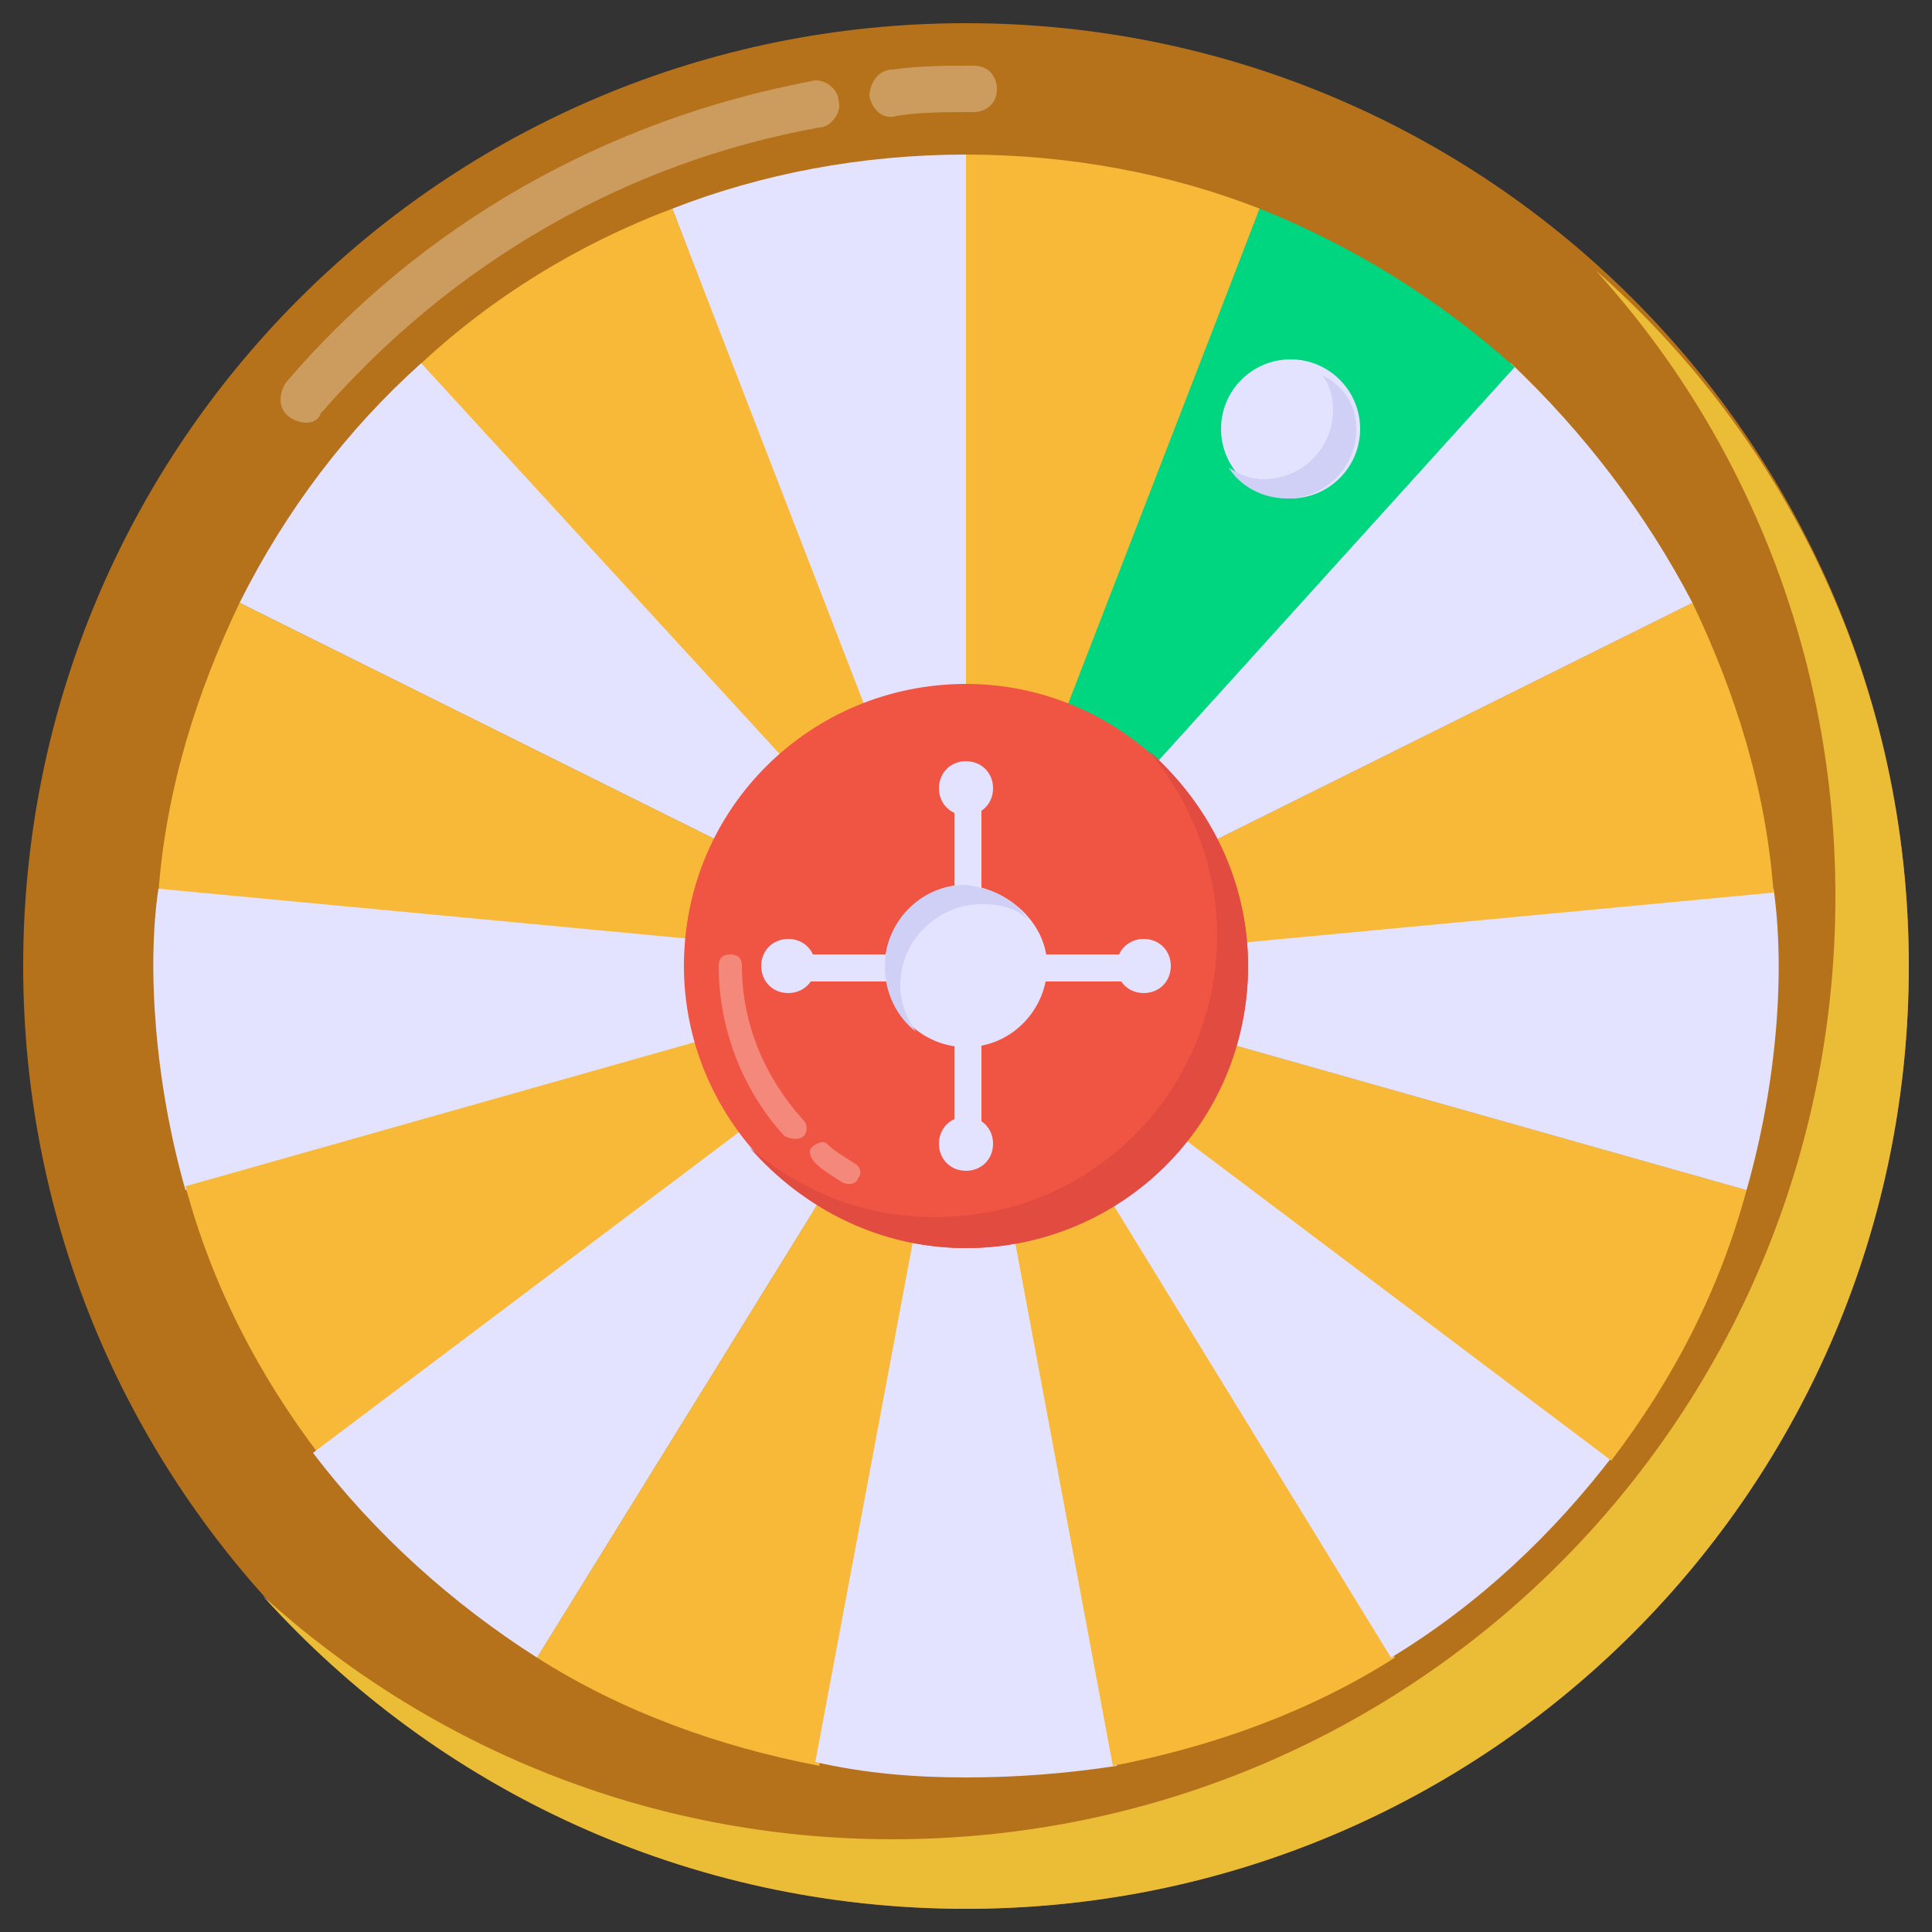
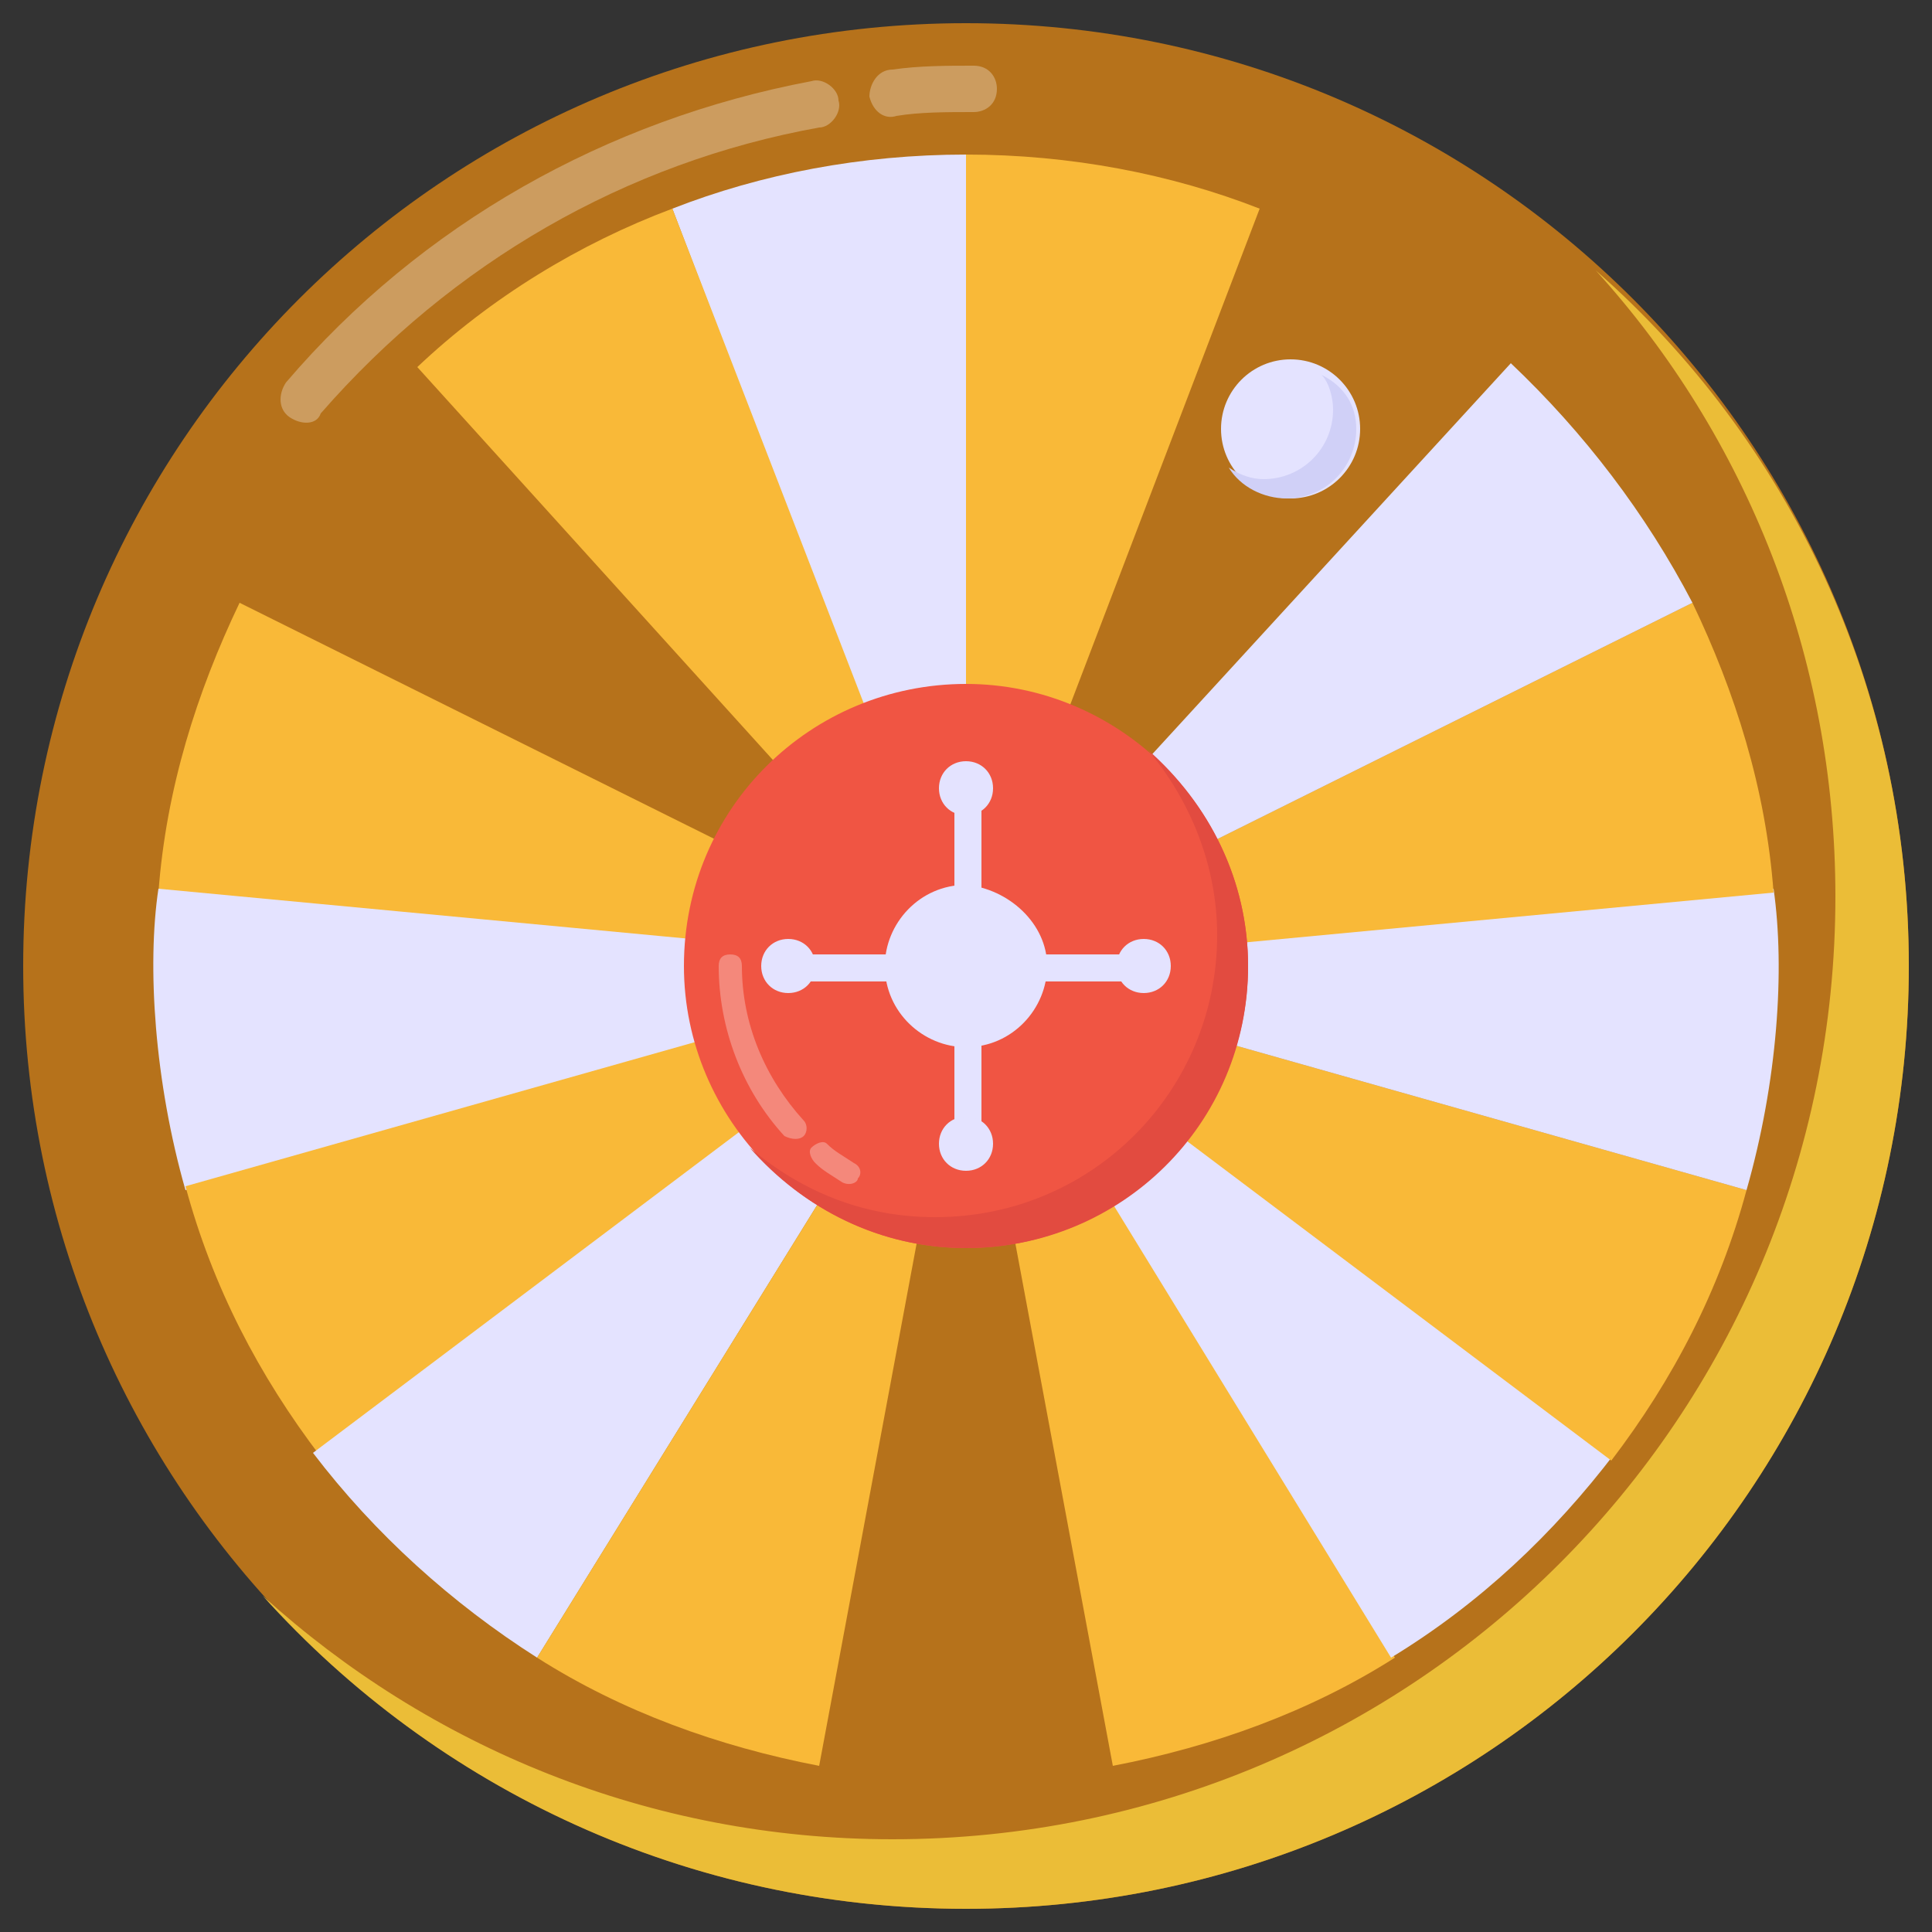
<svg xmlns="http://www.w3.org/2000/svg" version="1.1" id="Layer_1" x="0px" y="0px" viewBox="0 0 50 50" style="enable-background:new 0 0 50 50;" xml:space="preserve">
  <rect x="0" y="0" width="50" height="50" fill="#333333" stroke="none" />
  <style type="text/css">
	.st0{fill:#B6721B;}
	.st1{fill:#EBBD37;}
	.st2{fill:#F9B938;}
	.st3{fill:#E4E3FF;}
	.st4{fill:#00D67F;}
	.st5{fill:#F05543;}
	.st6{fill:#E24B40;}
	.st7{fill:#D0D0F7;}
	.st8{opacity:0.3;}
	.st9{fill:#FFFFFF;}
</style>
  <g>
    <path class="st0" d="M49.4,25c0,13.5-10.9,24.4-24.4,24.4S0.6,38.5,0.6,25C0.6,11.5,11.5,0.6,25,0.6C38.5,0.6,49.4,11.5,49.4,25z" />
    <path class="st1" d="M49.4,25c0,13.5-10.9,24.4-24.4,24.4c-7.2,0-13.7-3.1-18.2-8.1c4.3,3.9,10,6.3,16.3,6.3   c13.5,0,24.4-10.9,24.4-24.4c0-6.2-2.3-11.9-6.2-16.2C46.3,11.4,49.4,17.8,49.4,25z" />
    <path class="st2" d="M32.6,5.4L25,25.3V4C27.7,4,30.3,4.5,32.6,5.4z" />
    <path class="st3" d="M25,4v21.3L17.4,5.4C19.7,4.5,22.3,4,25,4z" />
    <path class="st2" d="M25.1,25.3L10.8,9.5c1.9-1.8,4.2-3.2,6.6-4.1L25.1,25.3z" />
-     <path class="st3" d="M25.3,25.1L6.2,15.6c1.2-2.4,2.8-4.5,4.7-6.2L25.3,25.1z" />
    <path class="st2" d="M25.3,25.1l-21.2-2c0.2-2.7,1-5.2,2.1-7.5L25.3,25.1z" />
    <path class="st3" d="M25.3,25L4.8,30.8C4,28,3.8,25,4.1,23L25.3,25z" />
    <path class="st2" d="M25.3,24.9l-17,12.8c-1.6-2.1-2.8-4.4-3.5-7L25.3,24.9z" />
    <path class="st3" d="M25.1,24.8L13.9,42.9c-2.2-1.4-4.2-3.2-5.8-5.3L25.1,24.8z" />
    <path class="st2" d="M25.1,24.8l-3.9,20.9c-2.6-0.5-5.1-1.4-7.3-2.8L25.1,24.8z" />
-     <path class="st3" d="M28.9,45.7C27.6,45.9,26.3,46,25,46c-1.3,0-2.6-0.1-3.9-0.4L25,24.8L28.9,45.7z" />
    <path class="st2" d="M36.1,42.9c-2.2,1.4-4.7,2.3-7.3,2.8l-3.9-20.9L36.1,42.9z" />
    <path class="st3" d="M41.8,37.6c-1.6,2.1-3.5,3.9-5.8,5.3L24.9,24.8L41.8,37.6z" />
    <path class="st2" d="M45.2,30.8c-0.7,2.6-1.9,4.9-3.5,7l-17-12.8L45.2,30.8z" />
    <path class="st3" d="M45.2,30.8L24.7,25l21.2-2C46.2,25.1,46,28,45.2,30.8z" />
    <path class="st2" d="M45.9,23.1l-21.2,2l19.1-9.5C44.9,17.9,45.7,20.4,45.9,23.1z" />
    <path class="st3" d="M43.8,15.6l-19.1,9.5L39.1,9.4C41,11.2,42.6,13.3,43.8,15.6z" />
-     <path class="st4" d="M39.2,9.5L24.9,25.3l7.7-19.9C35.1,6.4,37.3,7.8,39.2,9.5z" />
    <path class="st5" d="M32.3,25c0,4-3.3,7.3-7.3,7.3c-4,0-7.3-3.3-7.3-7.3c0-4.1,3.3-7.3,7.3-7.3S32.3,21,32.3,25z" />
    <path class="st6" d="M32.3,25c0,4.1-3.3,7.3-7.3,7.3c-2.2,0-4.2-1-5.6-2.6c1.3,1.1,2.9,1.8,4.8,1.8c4.1,0,7.3-3.3,7.3-7.3   c0-1.8-0.7-3.5-1.8-4.8C31.3,20.8,32.3,22.8,32.3,25z" />
-     <path class="st3" d="M24.7,20.8h0.7v3.4h-0.7V20.8z" />
+     <path class="st3" d="M24.7,20.8h0.7v3.4h-0.7V20.8" />
    <path class="st3" d="M25.7,20.4c0,0.4-0.3,0.7-0.7,0.7c-0.4,0-0.7-0.3-0.7-0.7c0-0.4,0.3-0.7,0.7-0.7C25.4,19.7,25.7,20,25.7,20.4z   " />
    <path class="st3" d="M24.7,25.8h0.7v3.4h-0.7V25.8z" />
    <path class="st3" d="M24.3,29.6c0-0.4,0.3-0.7,0.7-0.7c0.4,0,0.7,0.3,0.7,0.7c0,0.4-0.3,0.7-0.7,0.7C24.6,30.3,24.3,30,24.3,29.6z" />
    <path class="st3" d="M20.8,24.7h3.4v0.7h-3.4V24.7z" />
    <path class="st3" d="M20.4,24.3c0.4,0,0.7,0.3,0.7,0.7c0,0.4-0.3,0.7-0.7,0.7c-0.4,0-0.7-0.3-0.7-0.7C19.7,24.6,20,24.3,20.4,24.3z   " />
    <path class="st3" d="M25.8,24.7h3.4v0.7h-3.4V24.7z" />
    <path class="st3" d="M29.6,25.7c-0.4,0-0.7-0.3-0.7-0.7c0-0.4,0.3-0.7,0.7-0.7c0.4,0,0.7,0.3,0.7,0.7C30.3,25.4,30,25.7,29.6,25.7z   " />
    <path class="st3" d="M27.1,25c0,1.1-0.9,2.1-2.1,2.1c-1.1,0-2.1-0.9-2.1-2.1c0-1.1,0.9-2.1,2.1-2.1C26.1,23,27.1,23.9,27.1,25z" />
-     <path class="st7" d="M26.6,23.8c-0.3-0.3-0.7-0.4-1.2-0.4c-1.1,0-2.1,0.9-2.1,2.1c0,0.5,0.2,0.9,0.4,1.2c-0.5-0.4-0.8-1-0.8-1.7   c0-1.1,0.9-2.1,2.1-2.1C25.7,23,26.3,23.3,26.6,23.8z" />
    <circle class="st3" cx="33.4" cy="11.1" r="1.8" />
    <path class="st7" d="M35.1,11.1c0,1-0.8,1.8-1.8,1.8c-0.6,0-1.2-0.3-1.5-0.8c0.3,0.2,0.6,0.3,0.9,0.3c1,0,1.8-0.8,1.8-1.8   c0-0.3-0.1-0.7-0.3-0.9C34.8,10,35.1,10.5,35.1,11.1z" />
    <g class="st8">
      <path class="st9" d="M22.5,2.5c0-0.3,0.2-0.7,0.6-0.7c0.7-0.1,1.4-0.1,2.1-0.1c0.4,0,0.6,0.3,0.6,0.6c0,0.4-0.3,0.6-0.6,0.6    c-0.7,0-1.4,0-2,0.1C22.9,3.1,22.6,2.9,22.5,2.5z" />
      <path class="st9" d="M7.5,10.8c-0.3-0.2-0.3-0.6-0.1-0.9c3.5-4.1,8.3-6.8,13.6-7.8c0.3-0.1,0.7,0.2,0.7,0.5    c0.1,0.3-0.2,0.7-0.5,0.7c-5,0.9-9.5,3.5-12.9,7.4C8.2,11,7.8,11,7.5,10.8z" />
    </g>
    <g class="st8">
      <path class="st9" d="M20.3,29.4c-1.1-1.2-1.7-2.8-1.7-4.4c0-0.2,0.1-0.3,0.3-0.3c0.2,0,0.3,0.1,0.3,0.3c0,1.5,0.6,2.9,1.6,4    c0.1,0.1,0.1,0.3,0,0.4C20.7,29.5,20.5,29.5,20.3,29.4z" />
      <path class="st9" d="M21.8,30.6c-0.3-0.2-0.5-0.3-0.7-0.5c-0.1-0.1-0.2-0.3-0.1-0.4c0.1-0.1,0.3-0.2,0.4-0.1    c0.2,0.2,0.4,0.3,0.7,0.5c0.2,0.1,0.2,0.3,0.1,0.4C22.2,30.6,22,30.7,21.8,30.6z" />
    </g>
  </g>
</svg>